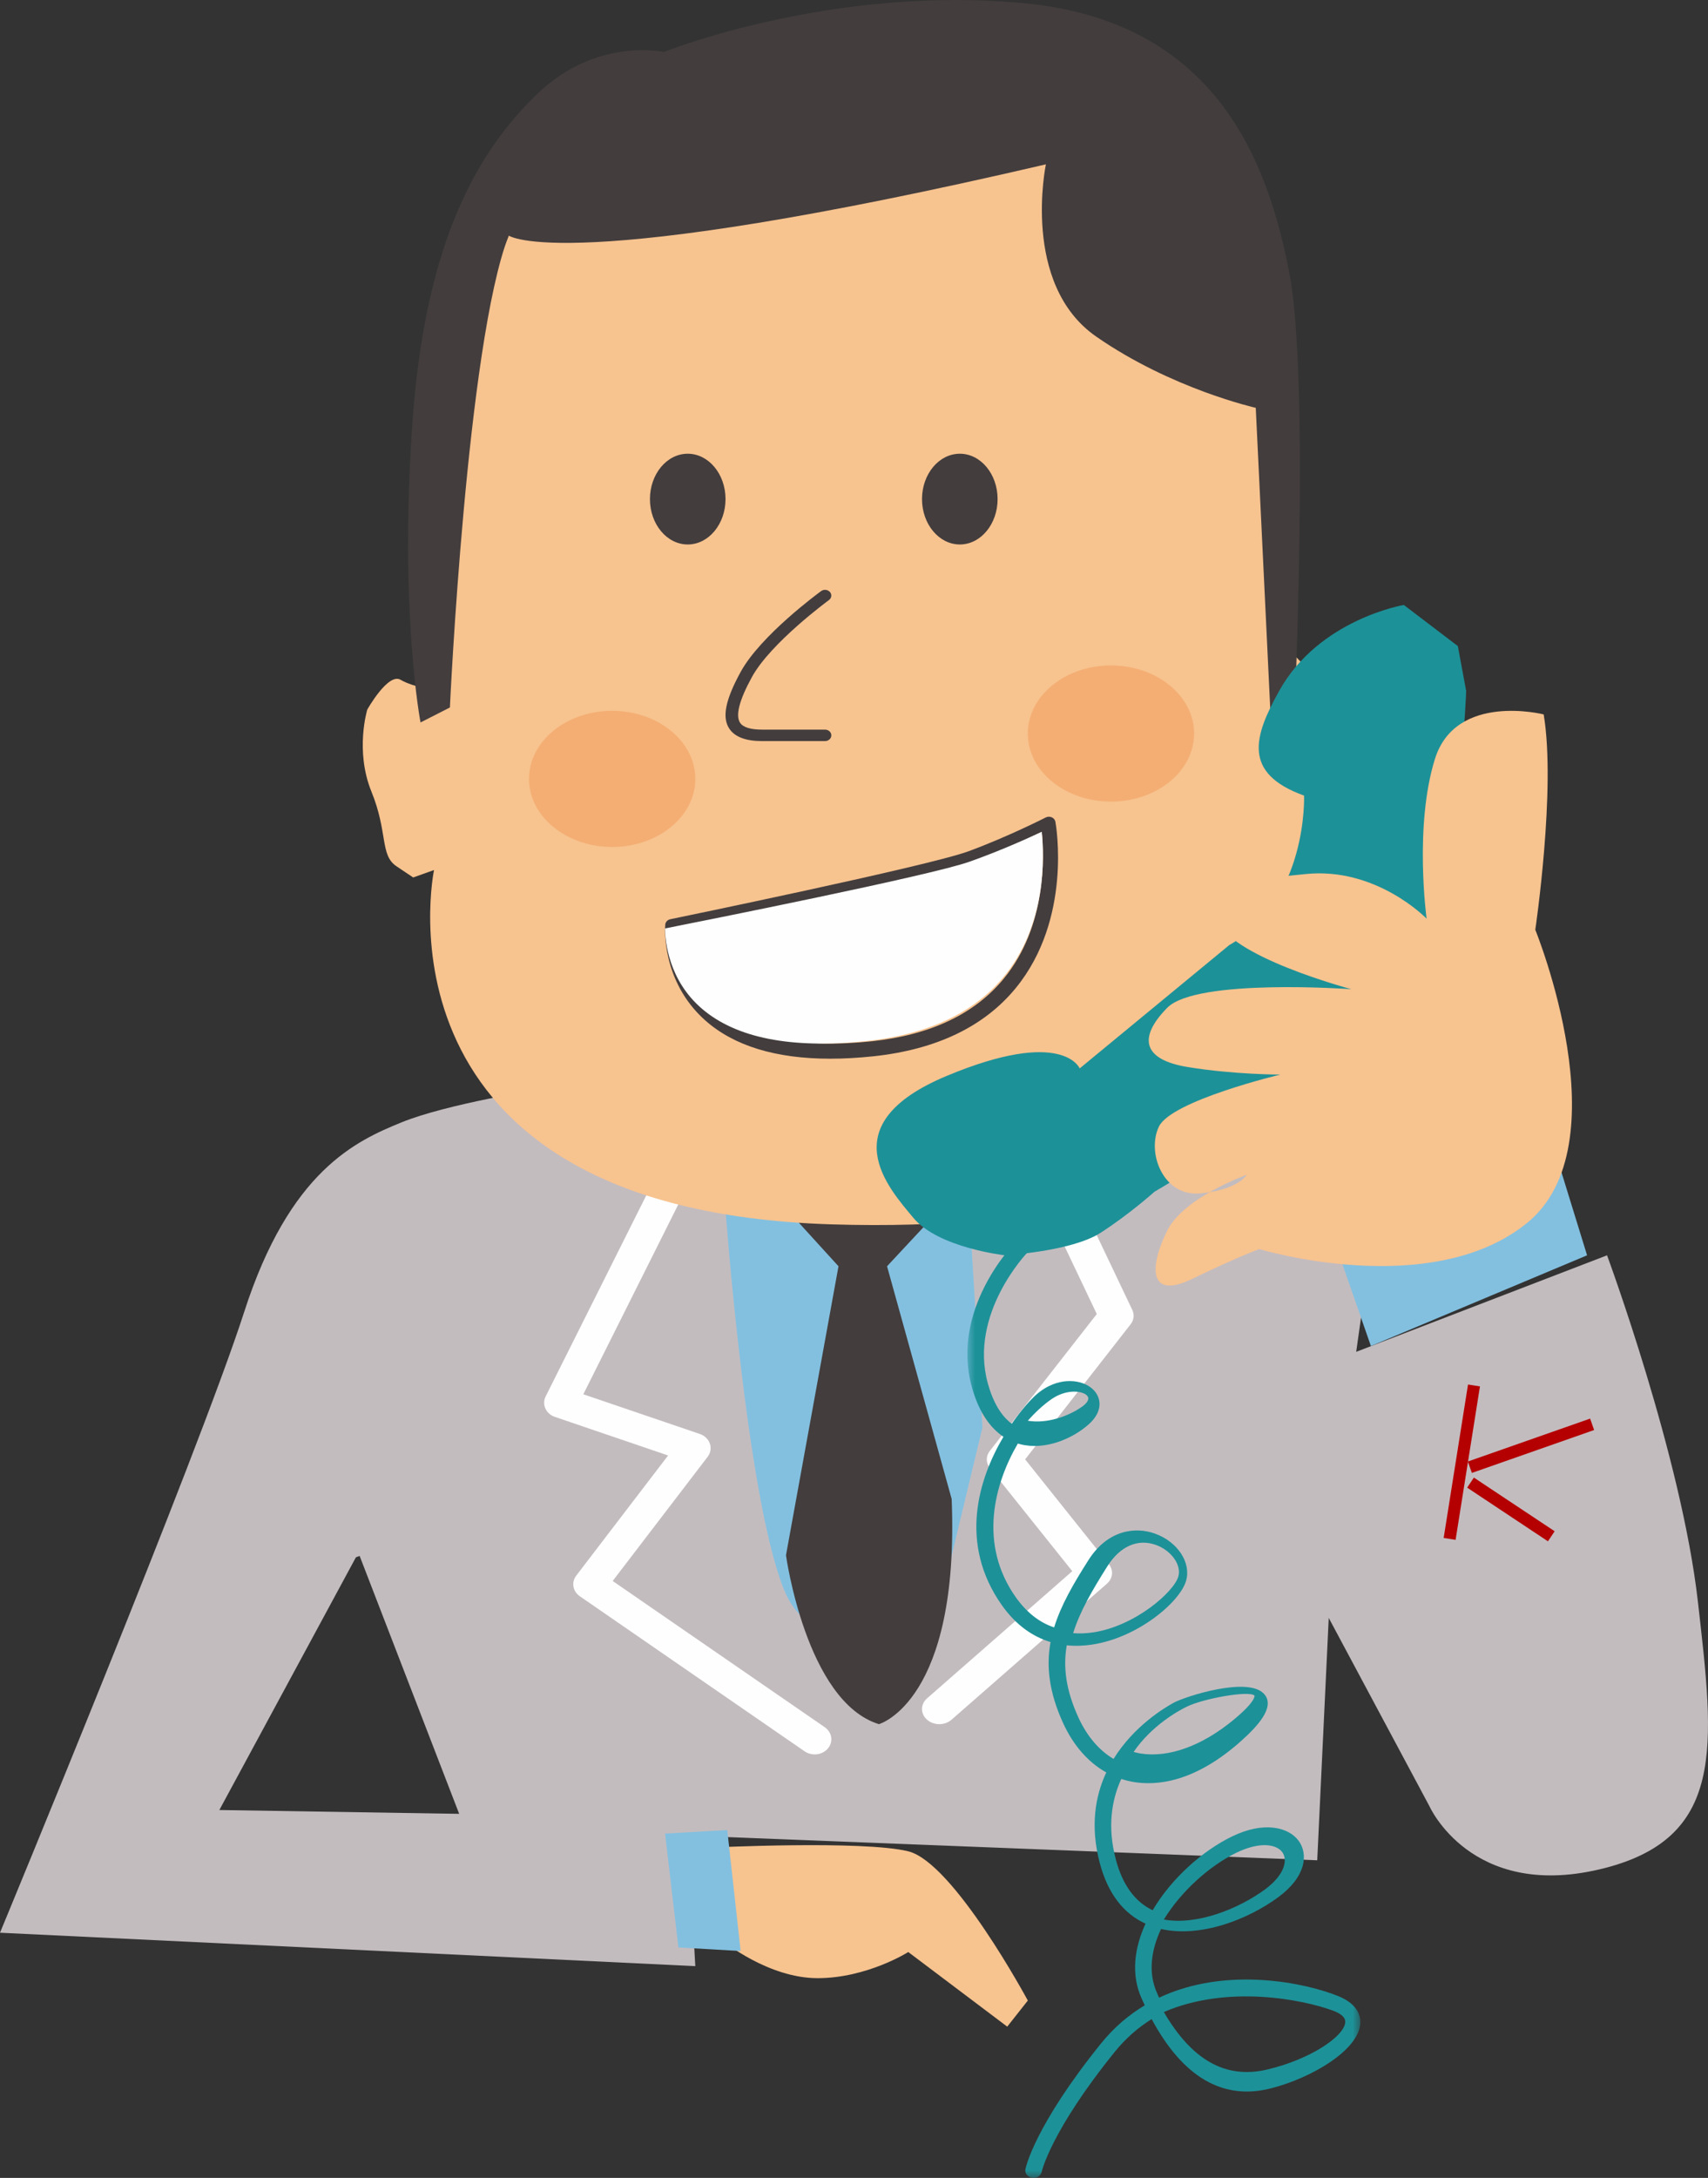
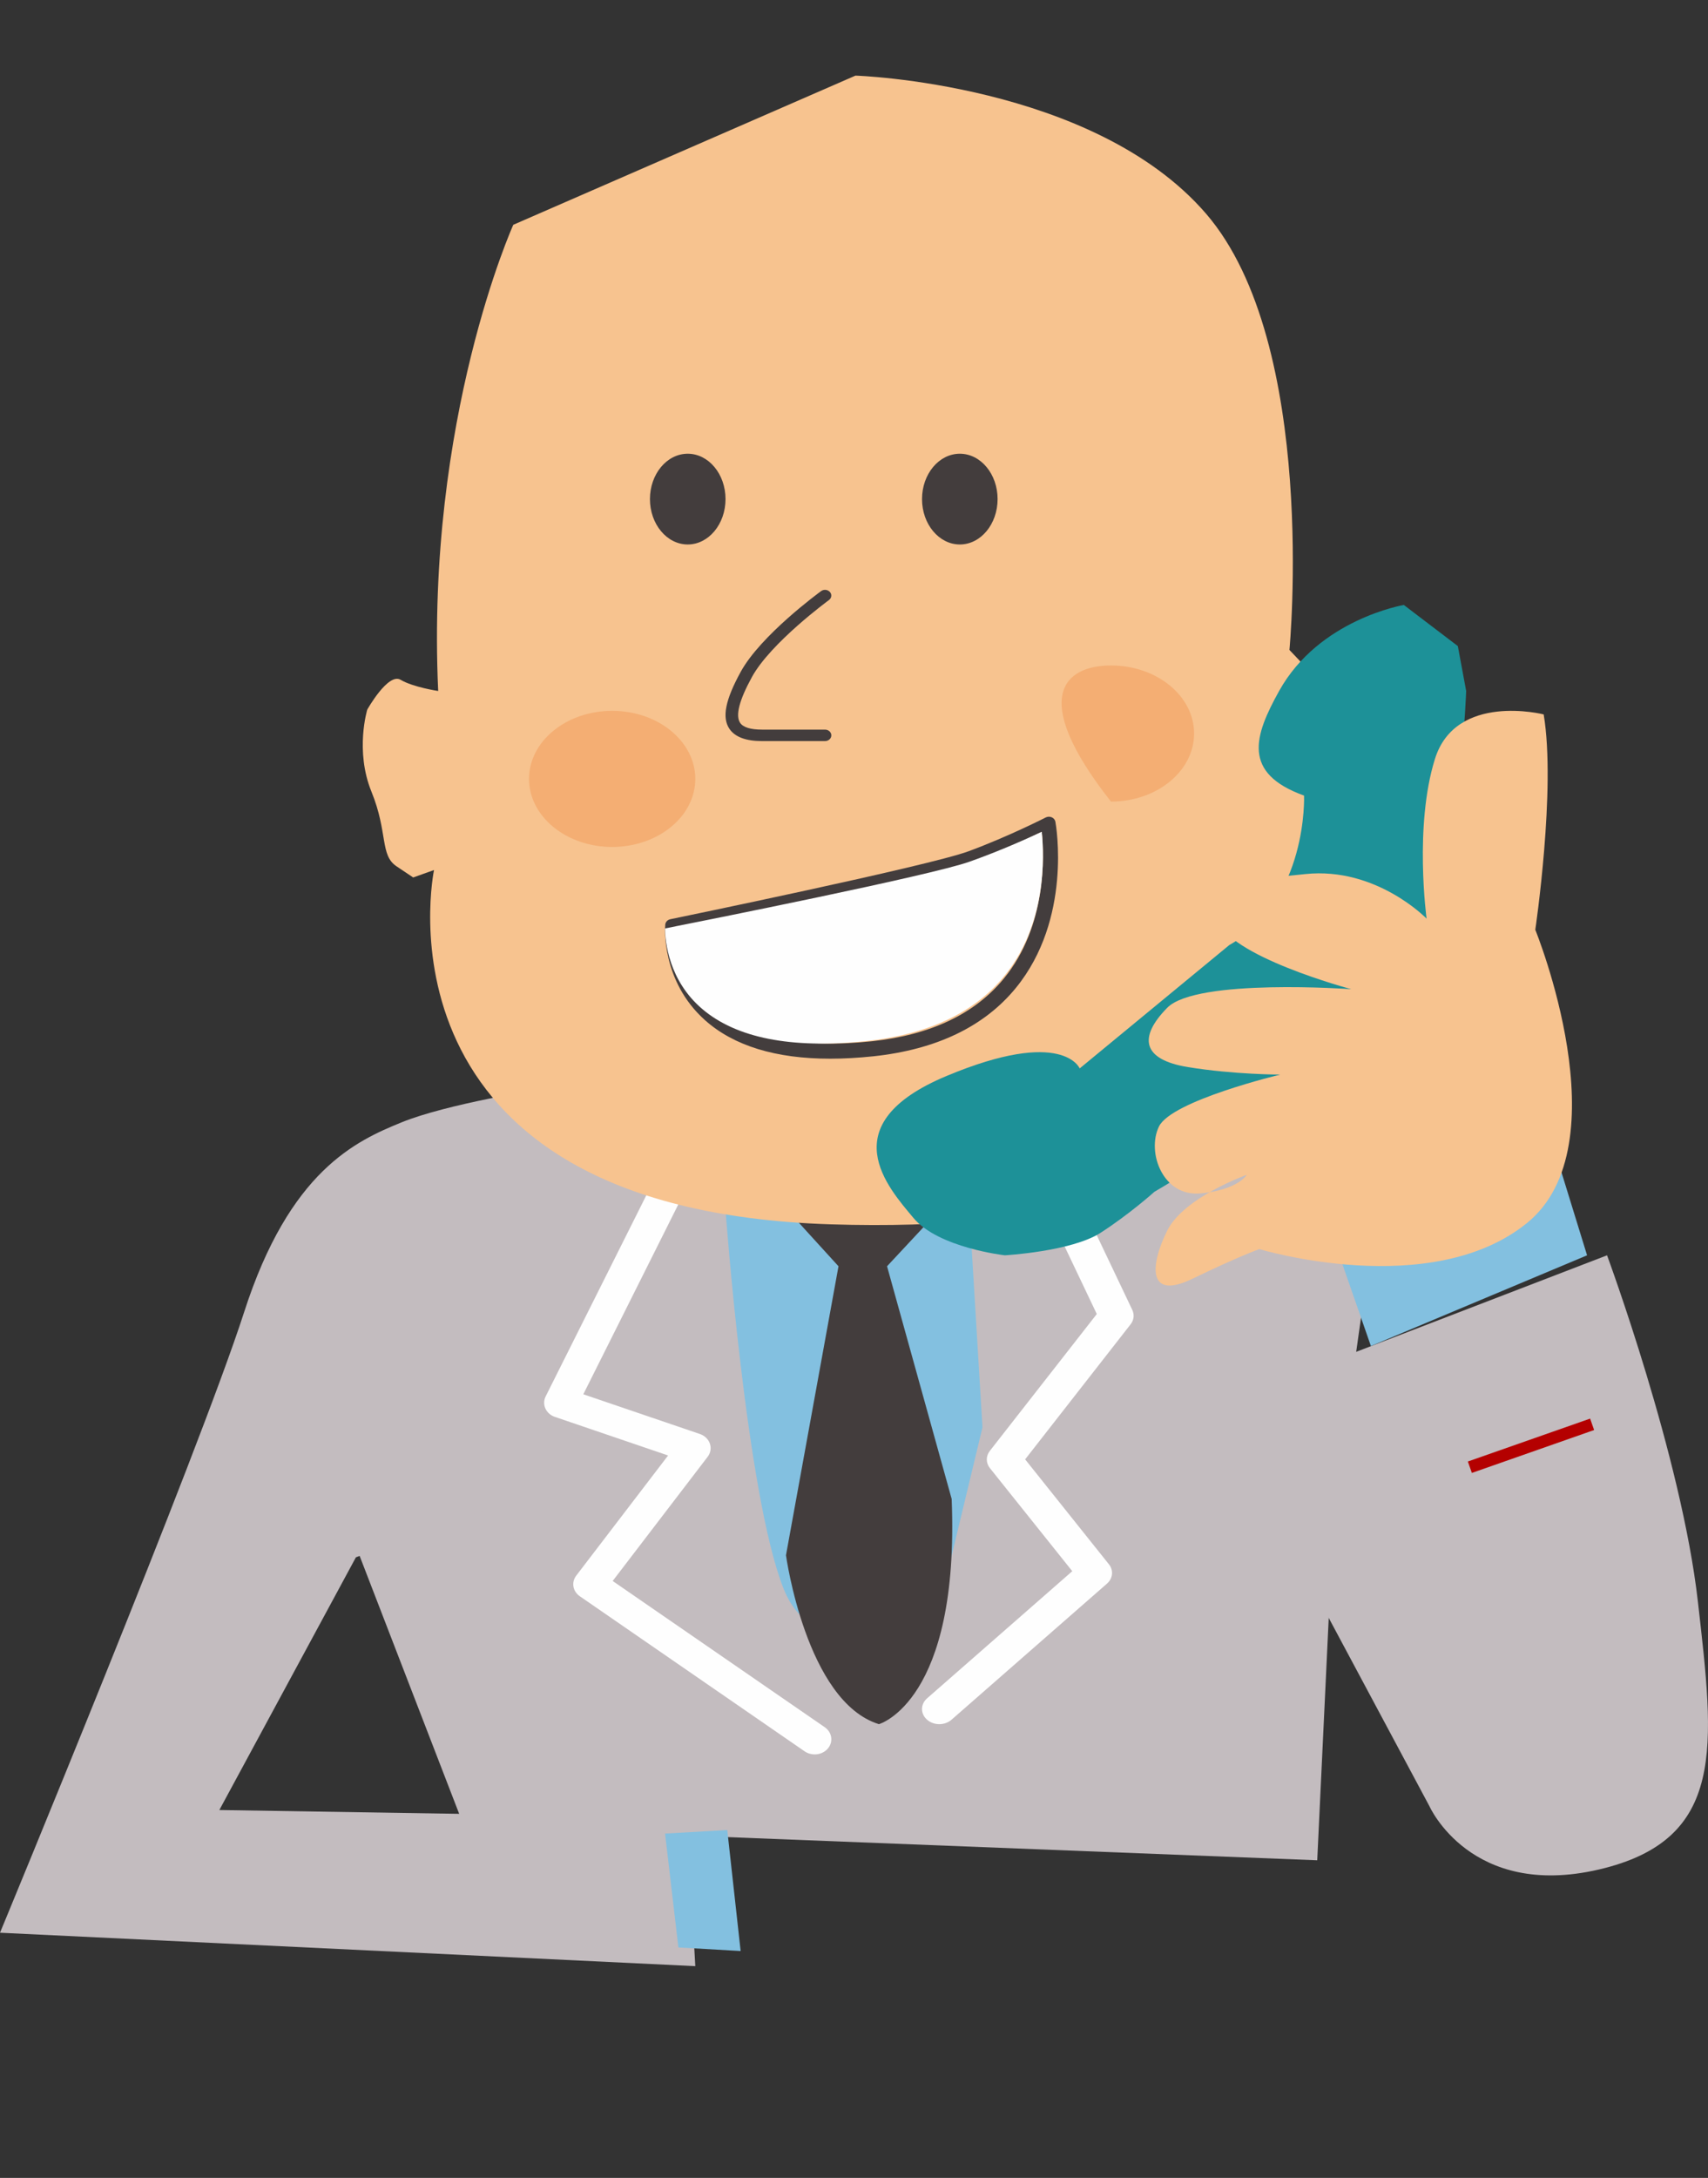
<svg xmlns="http://www.w3.org/2000/svg" xmlns:xlink="http://www.w3.org/1999/xlink" width="113px" height="144px" viewBox="0 0 113 144" version="1.1">
  <rect x="0" y="0" width="113" height="144" fill="#333333" stroke="none" />
  <title>parts-tel1</title>
  <desc>Created with Sketch.</desc>
  <defs>
    <polygon id="path-1" points="0 0 26 0 26 62 0 62" />
  </defs>
  <g id="Page-1" stroke="none" stroke-width="1" fill="none" fill-rule="evenodd">
    <g id="200221_about" transform="translate(-885, -1246)">
      <g id="parts-tel1" transform="translate(885, 1246)">
        <g>
          <polygon id="Fill-6" fill="#C3BCBF" points="23 100.822 30.709 120.784 87.147 123 88.247 99.834 91 80.364 84.946 71 35.939 72.234 23.826 88.005" />
          <path d="M53.9,116 C53.666,116 53.434,115.933 53.233,115.796 L38.363,105.545 C37.892,105.223 37.786,104.62 38.124,104.178 L44.201,96.235 L36.713,93.684 C36.427,93.588 36.2,93.389 36.084,93.132 C35.968,92.875 35.972,92.587 36.098,92.334 L42.984,78.584 C43.238,78.082 43.891,77.863 44.443,78.089 C44.994,78.317 45.241,78.91 44.987,79.415 L38.591,92.188 L46.301,94.813 C46.618,94.921 46.865,95.157 46.964,95.45 C47.066,95.745 47.014,96.064 46.82,96.319 L40.534,104.533 L54.566,114.203 C55.049,114.537 55.143,115.162 54.776,115.606 C54.559,115.863 54.232,116 53.9,116" id="Fill-8" fill="#FEFEFE" />
          <path d="M62.143,114 C61.851,114 61.559,113.902 61.335,113.707 C60.888,113.315 60.888,112.684 61.335,112.292 L70.941,103.885 L65.494,97.074 C65.219,96.732 65.216,96.279 65.484,95.935 L72.563,86.882 L69.944,81.382 C69.704,80.872 69.976,80.286 70.561,80.075 C71.138,79.868 71.813,80.101 72.057,80.613 L74.913,86.613 C75.061,86.928 75.019,87.283 74.8,87.562 L67.822,96.492 L73.363,103.427 C73.683,103.823 73.631,104.361 73.238,104.707 L62.951,113.707 C62.728,113.902 62.436,114 62.143,114" id="Fill-10" fill="#FEFEFE" />
          <path d="M35.869,72 C35.869,72 29.57,72.982 26.559,74.212 C23.548,75.44 19.165,77.405 16.155,86.746 C13.144,96.084 0,127.79 0,127.79 L46,130 L45.452,120.17 L14.512,119.677 L23.548,102.965 L32.31,99.772 L35.869,72 Z" id="Fill-17" fill="#C3BCBF" />
          <path d="M48,80 C48,80 49.372,98.842 51.84,105.039 C54.308,111.236 62.259,105.782 62.259,105.782 L65,94.378 L64.177,80.743 L48,80 Z" id="Fill-19" fill="#83C0E0" />
          <path d="M52.533,80.496 L55.474,83.724 L52,102.832 C52,102.832 53.336,112.512 58.148,114 C58.148,114 63.5,112.512 62.962,99.11 L58.686,83.724 L62.16,80 L52.533,80.496 Z" id="Fill-21" fill="#433D3D" />
          <path d="M82,92.352 L106.321,83 C106.321,83 111.238,96.289 112.33,105.889 C113.422,115.487 114.245,121.642 105.772,123.612 C97.304,125.579 94.572,119.427 94.572,119.427 L83.64,98.999 L82,92.352 Z" id="Fill-23" fill="#C3BCBF" />
          <path d="M33.959,14.863 C33.959,14.863 28.164,27.687 28.99,45.687 C28.99,45.687 27.336,45.441 26.505,44.948 C25.679,44.453 24.298,46.919 24.298,46.919 C24.298,46.919 23.47,49.634 24.575,52.344 C25.679,55.059 25.126,56.538 26.23,57.277 L27.336,58.018 L28.714,57.526 C28.714,57.526 24.023,79.963 54.941,80.951 C85.859,81.937 85.033,67.635 85.033,67.635 L90,47.907 L85.308,42.974 C85.308,42.974 87.24,22.754 79.786,14.123 C72.331,5.493 56.597,5 56.597,5 L33.959,14.863 Z" id="Fill-25" fill="#F7C38F" />
-           <path d="M47,122.161 C47,122.161 57.092,121.668 60.091,122.407 C63.09,123.149 68,132.275 68,132.275 L66.638,134 L60.091,129.067 C60.091,129.067 57.364,130.794 54.091,130.794 C50.817,130.794 47.818,128.328 47.818,128.328 L47,122.161 Z" id="Fill-27" fill="#F7C38F" />
          <path d="M48,32.999 C48,34.655 46.88,36 45.5,36 C44.118,36 43,34.655 43,32.999 C43,31.345 44.118,30 45.5,30 C46.88,30 48,31.345 48,32.999" id="Fill-33" fill="#433D3D" />
          <path d="M66,32.999 C66,34.655 64.882,36 63.502,36 C62.12,36 61,34.655 61,32.999 C61,31.345 62.12,30 63.502,30 C64.882,30 66,31.345 66,32.999" id="Fill-35" fill="#433D3D" />
          <path d="M54.581,49 L50.416,49 C49.349,49 48.626,48.729 48.261,48.194 C47.751,47.445 47.984,46.284 49.004,44.422 C50.329,42.007 54.161,39.203 54.322,39.084 C54.501,38.952 54.761,38.977 54.908,39.144 C55.051,39.305 55.02,39.547 54.841,39.676 C54.805,39.704 50.992,42.497 49.747,44.764 C48.906,46.298 48.644,47.316 48.968,47.796 C49.17,48.092 49.658,48.242 50.416,48.242 L54.581,48.242 C54.812,48.242 55,48.41 55,48.62 C55,48.832 54.812,49 54.581,49" id="Fill-37" fill="#433D3D" />
          <path d="M45,61.387 C45.007,62.241 45.222,64.818 47.363,66.715 C49.523,68.63 52.99,69.344 57.684,68.847 C61.568,68.433 64.51,67.034 66.426,64.687 C69.262,61.22 69.084,56.587 68.923,55 C68.046,55.428 66.248,56.271 64.335,56.975 C61.824,57.903 47.442,60.882 45,61.387 M54.924,70 C51.326,70 48.549,69.15 46.649,67.459 C43.737,64.865 43.998,61.289 44.012,61.14 C44.026,60.961 44.163,60.817 44.35,60.778 C44.52,60.742 61.434,57.264 64.081,56.284 C66.734,55.304 69.162,54.061 69.187,54.049 C69.306,53.989 69.458,53.982 69.586,54.04 C69.712,54.095 69.801,54.208 69.824,54.333 C69.873,54.596 70.931,60.754 67.217,65.311 C65.13,67.871 61.957,69.395 57.783,69.841 C56.778,69.947 55.827,70 54.924,70" id="Fill-39" fill="#433D3D" />
-           <path d="M29.765,46.778 C29.765,46.778 30.875,22.753 33.652,15.572 C33.652,15.572 37.263,18.297 69.196,10.866 C69.196,10.866 67.528,18.792 72.529,22.258 C77.528,25.725 83.08,26.965 83.08,26.965 L84.19,50 L85.579,48.76 C85.579,48.76 86.69,25.23 85.303,18.049 C83.913,10.866 80.581,1.455 67.81,0.218 C55.033,-1.022 43.928,3.435 43.928,3.435 C43.928,3.435 39.484,2.445 35.595,6.162 C31.709,9.876 28.099,15.82 27.266,28.202 C26.433,40.585 27.822,47.768 27.822,47.768 L29.765,46.778 Z" id="Fill-43" fill="#433D3D" />
          <path d="M81.327,62.488 L71.431,70.643 C71.431,70.643 70.331,67.924 62.631,71.139 C54.933,74.349 58.783,78.551 60.433,80.529 C62.08,82.506 66.481,83 66.481,83 C66.481,83 70.88,82.751 72.806,81.516 C74.73,80.279 76.378,78.798 76.378,78.798 C76.378,78.798 92.325,69.655 94.525,61.994 C96.726,54.333 97,45.684 97,45.684 L96.449,42.718 L92.876,40 C92.876,40 87.267,40.938 84.627,45.684 C82.977,48.649 82.154,51.12 86.276,52.604 C86.276,52.604 86.551,59.522 81.327,62.488" id="Fill-41" fill="#1D9198" />
          <polygon id="Fill-45" fill="#83C0E0" points="102.84 76 105 83 90.698 89 88 81.251" />
          <polygon id="Fill-47" fill="#83C0E0" points="44 121.235 48.115 121 49 129 44.882 128.763" />
          <g id="Group-51" transform="translate(64, 82)">
            <mask id="mask-2" fill="white">
              <use xlink:href="#path-1" />
            </mask>
            <g id="Clip-50" />
-             <path d="M4,11.936 C5.281,12.154 6.723,11.626 7.6,11 C7.803,10.854 8.232,10.486 7.841,10.208 C7.467,9.94 6.465,9.862 5.509,10.55 C5.04,10.882 4.511,11.358 4,11.936 M7,25.982 C7.418,26.017 7.849,26 8.302,25.935 C11.093,25.524 13.68,23.25 13.962,22.223 C14.17,21.469 13.492,20.52 12.482,20.152 C11.278,19.716 10.105,20.229 9.258,21.567 C8.263,23.147 7.443,24.547 7,25.982 M11,33.837 C11.151,33.878 11.306,33.912 11.461,33.94 C13.309,34.233 15.506,33.453 17.622,31.705 C19.102,30.483 19,30.115 18.998,30.111 C18.627,29.758 15.578,30.314 14.513,30.846 C13.952,31.117 12.186,32.096 11,33.837 M13,44.917 C15.196,45.317 17.949,44.207 19.694,42.925 C21.01,41.953 21.206,40.964 20.831,40.459 C20.442,39.937 19.357,39.749 17.806,40.497 C16.056,41.347 14.164,43.016 13,44.917 M13,51.035 C14.86,54.222 17.086,55.469 19.803,54.843 C22.675,54.178 24.911,52.652 24.997,51.733 C25.007,51.613 25.04,51.257 24.181,50.939 C22.196,50.205 17.201,49.211 13,51.035 M4.38,62 C4.347,62 4.314,61.995 4.279,61.988 C3.985,61.941 3.788,61.686 3.842,61.419 C3.865,61.303 4.46,58.54 8.855,53.096 C9.722,52.028 10.697,51.21 11.737,50.591 C11.665,50.437 11.592,50.284 11.524,50.128 C10.821,48.549 11.04,46.819 11.787,45.192 C10.307,44.514 9.292,43.171 8.766,41.203 C8.117,38.768 8.451,36.771 9.191,35.192 C7.995,34.525 7.011,33.407 6.332,31.923 C5.399,29.881 5.211,28.172 5.503,26.572 C4.396,26.236 3.259,25.518 2.279,24.13 C-0.598,20.055 0.738,15.775 2.387,12.998 C1.593,12.468 0.792,11.492 0.299,9.715 C-1.122,4.602 2.975,0.348 3.151,0.168 C3.351,-0.038 3.691,-0.057 3.922,0.123 C4.145,0.305 4.168,0.612 3.969,0.818 C3.931,0.858 0.081,4.874 1.356,9.476 C1.704,10.726 2.242,11.629 2.94,12.137 C3.555,11.244 4.149,10.582 4.539,10.232 C5.296,9.554 6.052,9.362 6.557,9.322 C7.218,9.273 7.859,9.455 8.272,9.828 C8.86,10.355 9.019,11.282 8.047,12.159 C6.978,13.118 5.171,13.908 3.513,13.494 C3.456,13.482 3.398,13.466 3.339,13.447 C1.77,16.132 0.724,20.1 3.2,23.603 C3.914,24.61 4.763,25.279 5.742,25.603 C6.191,24.133 7.02,22.712 8.005,21.162 C9.28,19.148 11.115,18.93 12.419,19.403 C13.906,19.94 14.81,21.306 14.474,22.509 C14.087,23.903 11.291,26.295 8.218,26.744 C7.72,26.815 7.163,26.848 6.576,26.787 C6.327,28.217 6.513,29.732 7.344,31.552 C7.913,32.795 8.716,33.734 9.672,34.298 C11.012,32.129 13.032,30.921 13.661,30.576 C14.406,30.176 18.595,28.808 19.645,30.016 C20.394,30.878 19.154,32.174 18.156,33.072 C15.066,35.854 12.517,36.097 10.918,35.811 C10.666,35.764 10.42,35.702 10.182,35.624 C9.536,37.038 9.252,38.813 9.83,40.973 C10.272,42.63 11.087,43.743 12.259,44.304 C13.499,42.2 15.557,40.371 17.512,39.423 C19.638,38.392 21.254,38.82 21.912,39.704 C22.567,40.586 22.412,42.084 20.575,43.436 C18.531,44.942 15.395,46.133 12.813,45.542 C12.153,46.953 11.951,48.438 12.541,49.761 C12.586,49.87 12.635,49.979 12.684,50.085 C17.176,47.965 22.45,49.125 24.555,49.988 C25.892,50.534 26.032,51.371 25.995,51.82 C25.854,53.55 22.828,55.375 20.105,56.074 C16.929,56.899 14.268,55.358 12.193,51.501 C11.31,52.049 10.481,52.763 9.741,53.68 C5.524,58.899 4.922,61.57 4.918,61.598 C4.866,61.835 4.638,61.998 4.38,62" id="Fill-49" fill="#1D9198" mask="url(#mask-2)" />
          </g>
          <path d="M44,61.387 C44.007,62.241 44.231,64.818 46.462,66.715 C48.712,68.63 52.323,69.344 57.212,68.847 C61.258,68.433 64.323,67.034 66.318,64.687 C69.273,61.22 69.088,56.587 68.92,55 C68.006,55.428 66.133,56.271 64.14,56.975 C61.525,57.903 46.543,60.882 44,61.387" id="Fill-80" fill="#FEFEFE" />
          <path d="M94.382,60.739 C94.382,60.739 91.061,57.302 86.357,57.793 C81.652,58.284 79.995,58.284 80.549,60.739 C81.101,63.194 89.401,65.404 89.401,65.404 C89.401,65.404 79.164,64.666 77.226,66.631 C75.292,68.595 75.568,70.067 78.61,70.558 C81.652,71.051 84.699,71.051 84.699,71.051 C84.699,71.051 77.504,72.77 76.674,74.487 C75.844,76.206 76.95,79.152 79.44,78.905 C81.931,78.662 82.485,77.678 82.485,77.678 C82.485,77.678 78.334,79.152 77.226,81.36 C76.12,83.572 75.844,86.025 78.886,84.553 C81.931,83.079 83.315,82.589 83.315,82.589 C83.315,82.589 94.658,86.025 101.02,80.869 C107.385,75.716 101.574,61.475 101.574,61.475 C101.574,61.475 102.956,52.144 102.128,47.236 C102.128,47.236 96.315,45.762 94.934,50.182 C93.549,54.599 94.382,60.739 94.382,60.739" id="Fill-82" fill="#F7C38F" />
-           <path d="M79,48.501 C79,50.986 76.537,53 73.5,53 C70.463,53 68,50.986 68,48.501 C68,46.017 70.463,44 73.5,44 C76.537,44 79,46.017 79,48.501" id="Fill-98" fill="#F4AE73" />
+           <path d="M79,48.501 C79,50.986 76.537,53 73.5,53 C68,46.017 70.463,44 73.5,44 C76.537,44 79,46.017 79,48.501" id="Fill-98" fill="#F4AE73" />
          <path d="M46,51.5 C46,53.984 43.537,56 40.5,56 C37.463,56 35,53.984 35,51.5 C35,49.016 37.463,47 40.5,47 C43.537,47 46,49.016 46,51.5" id="Fill-100" fill="#F4AE73" />
          <g id="Group-50" transform="translate(95.963, 92)" stroke="#B40000" stroke-linecap="square" stroke-width="0.8">
            <g id="Group-11">
-               <line x1="1.492" y1="0" x2="0.006" y2="9.356" id="Line-4" />
              <line x1="8.993" y1="2.307" x2="1.659" y2="4.879" id="Line-5" />
-               <line x1="6.337" y1="9.356" x2="1.659" y2="6.25" id="Line-5" />
            </g>
          </g>
        </g>
      </g>
    </g>
  </g>
</svg>